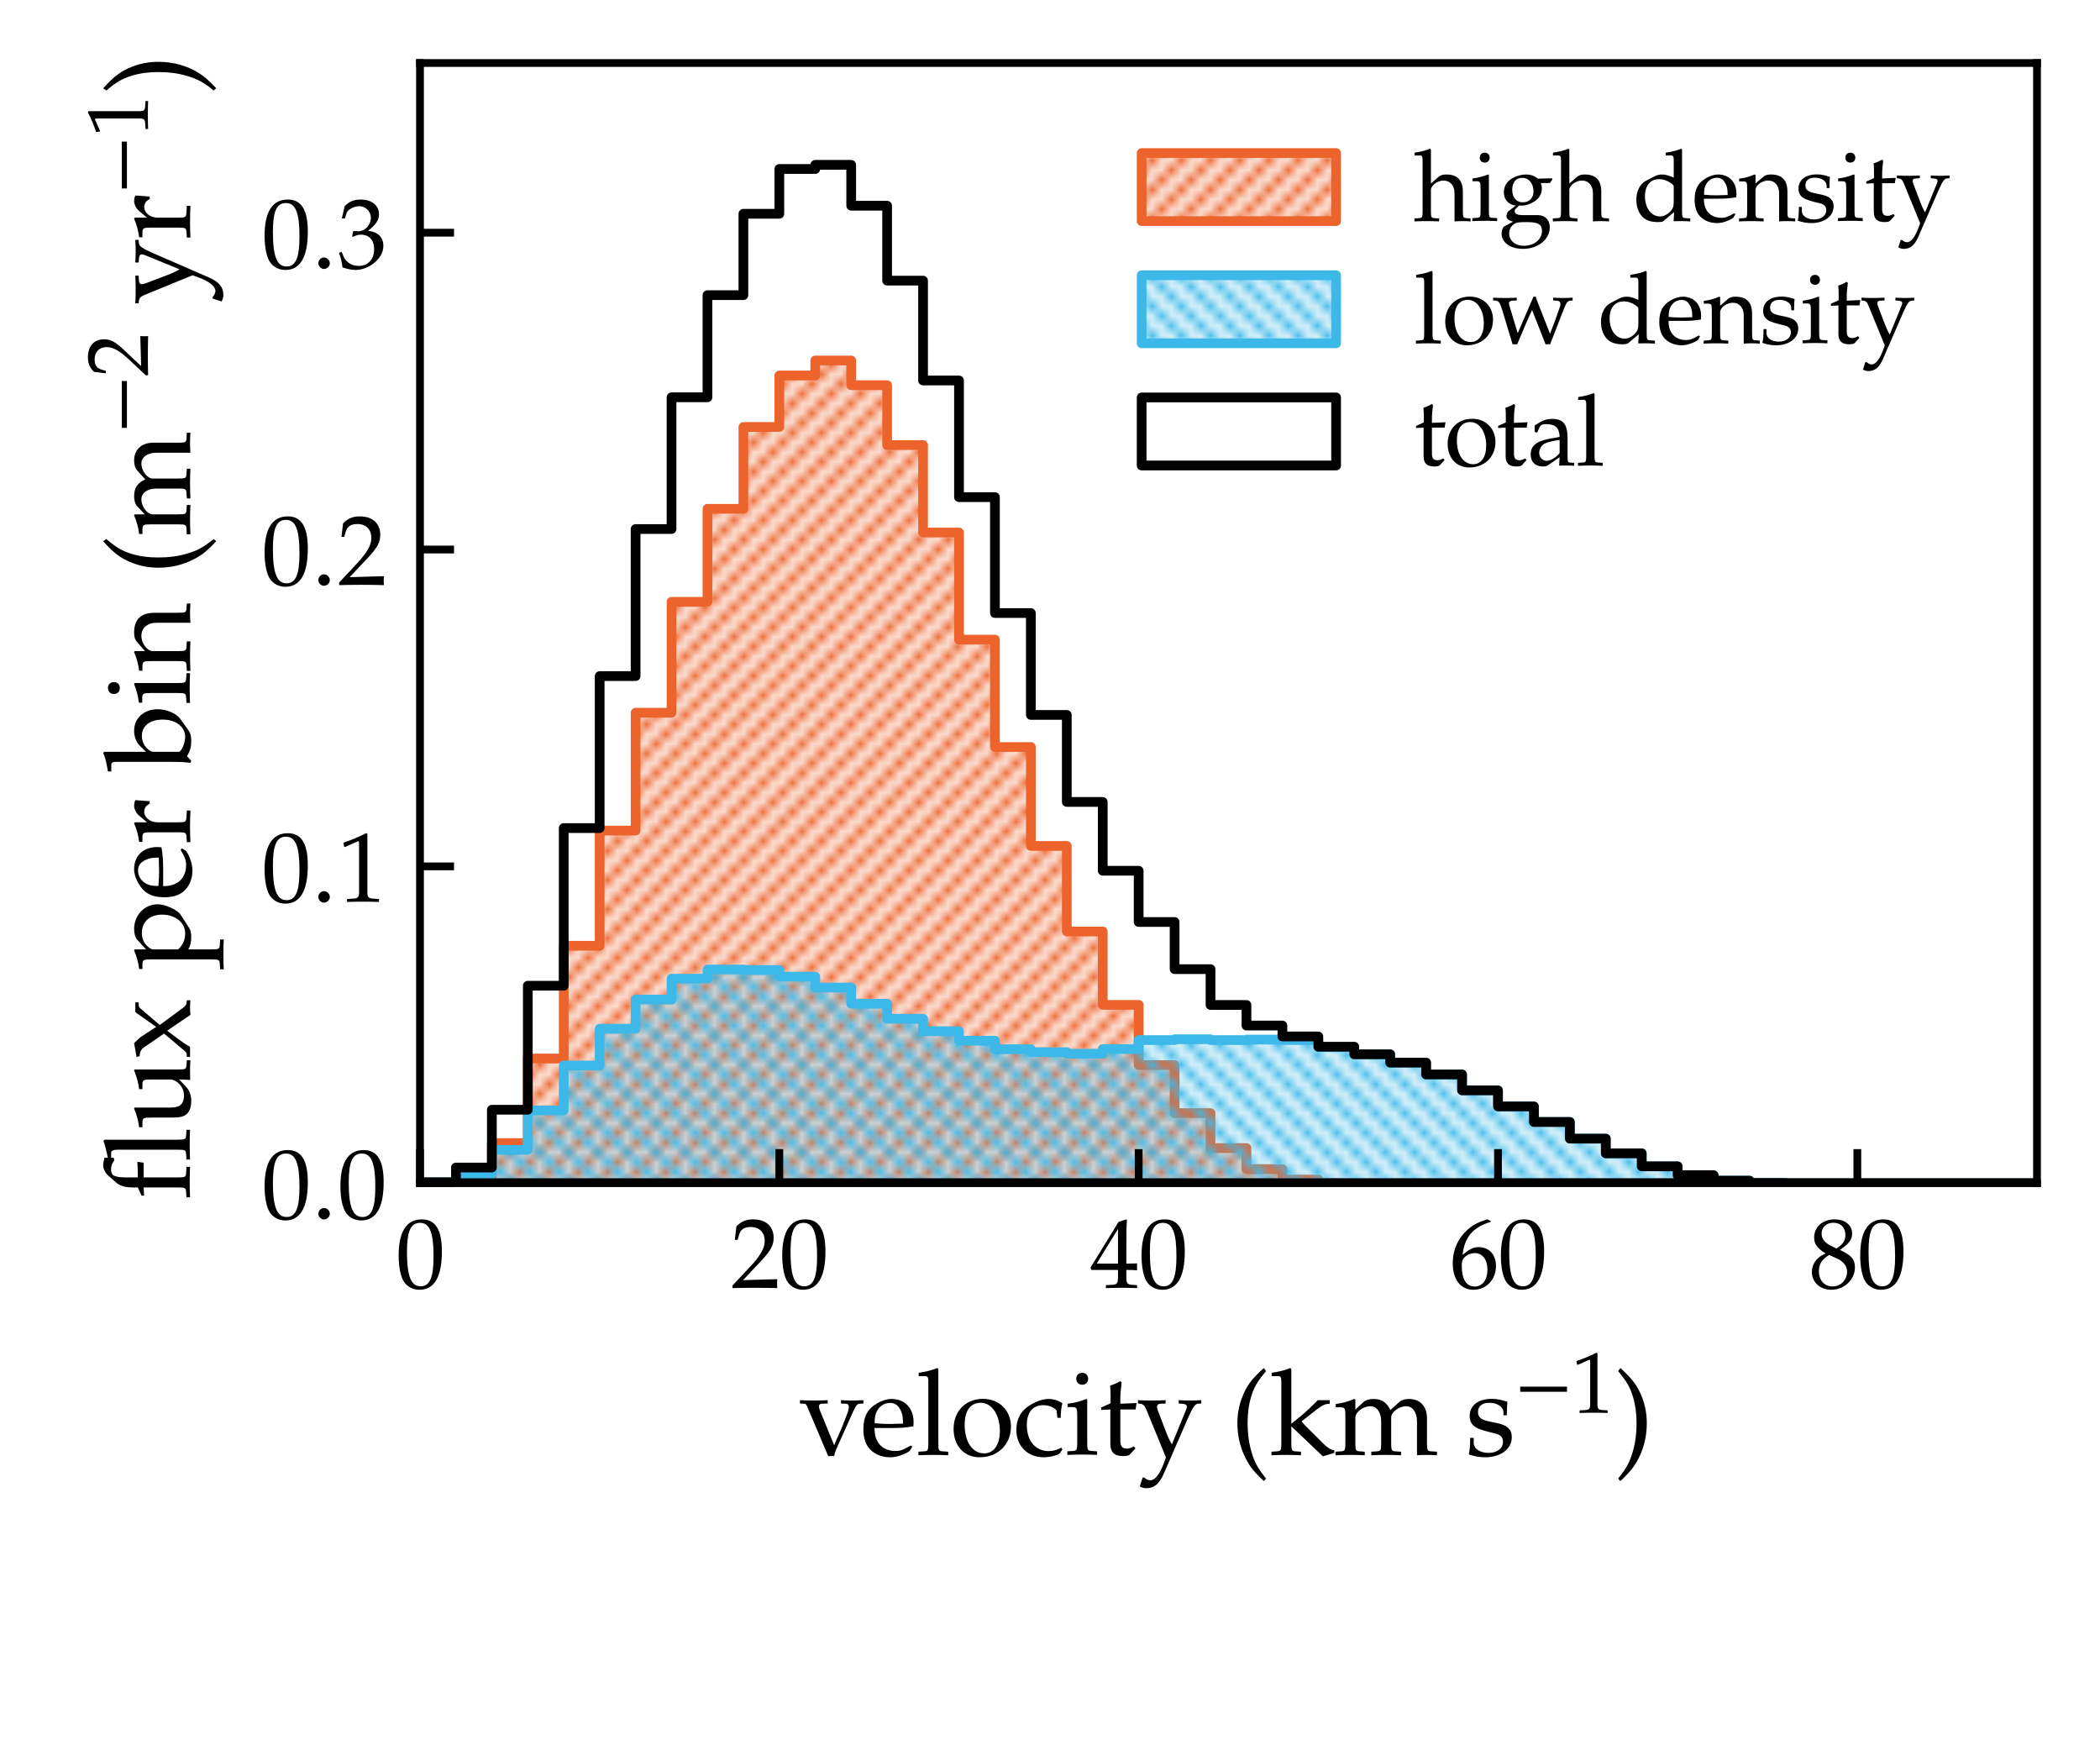
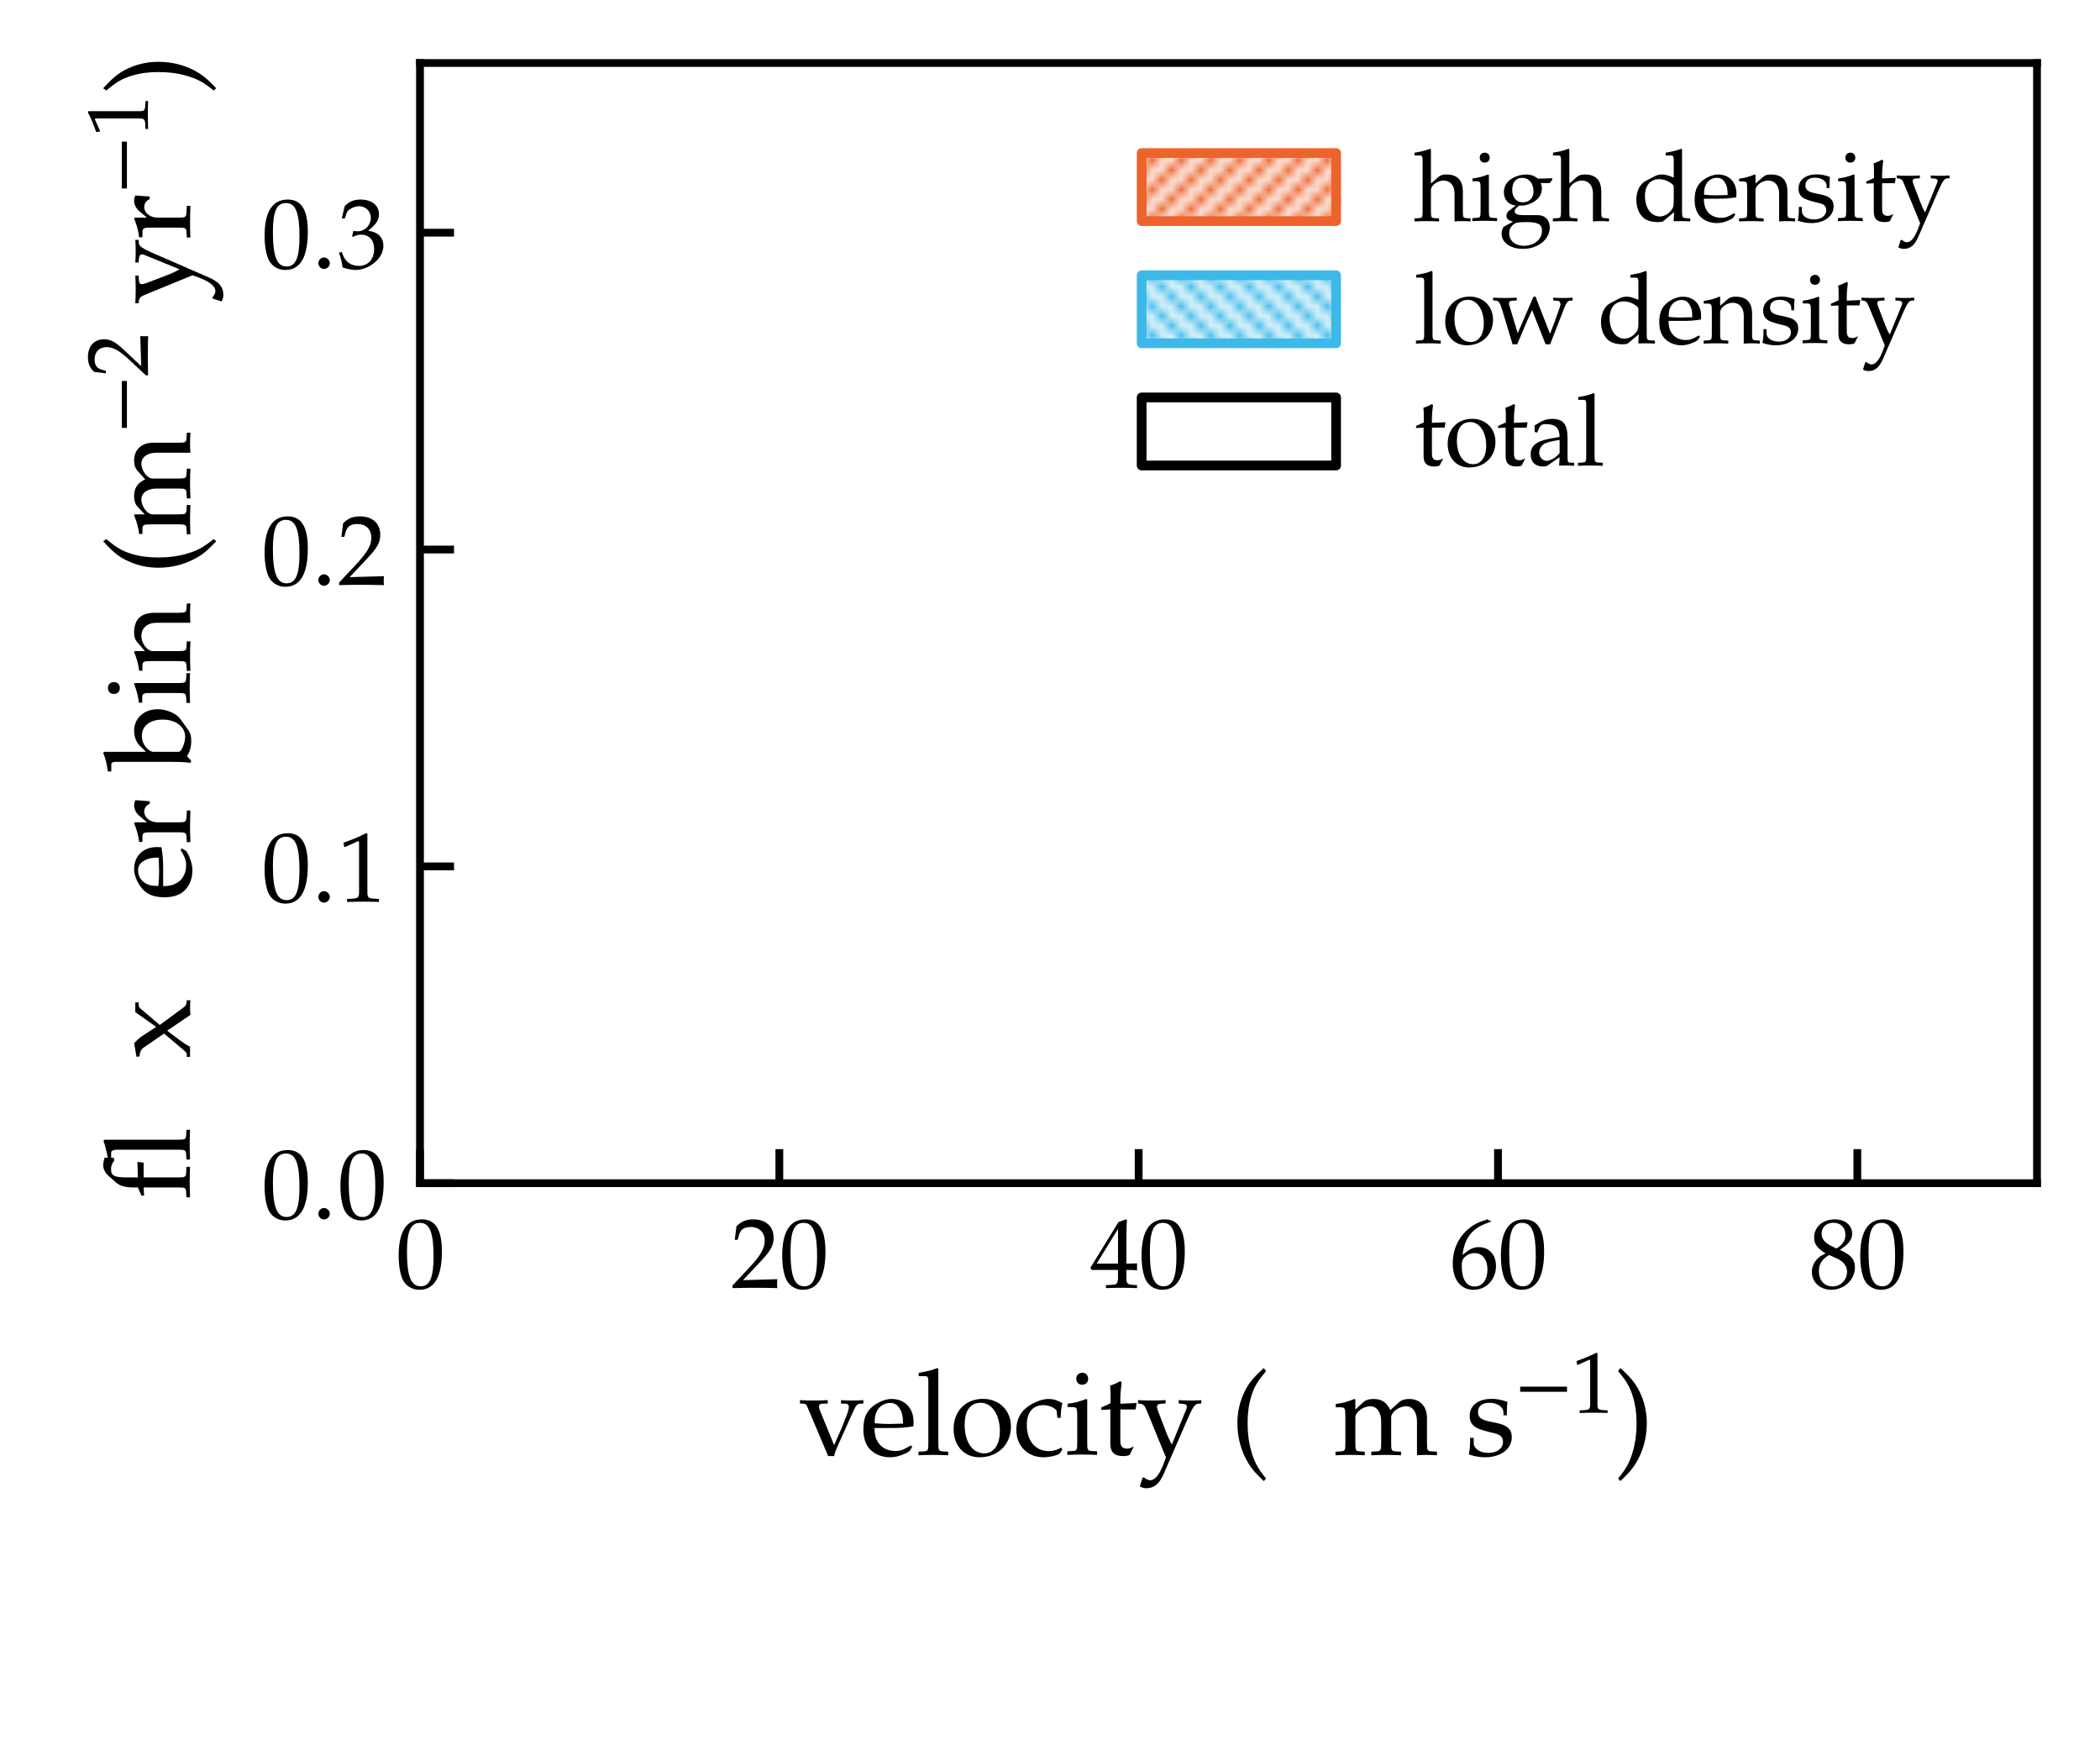
<svg xmlns="http://www.w3.org/2000/svg" xmlns:xlink="http://www.w3.org/1999/xlink" width="216pt" height="180pt" viewBox="0 0 216 180" version="1.1">
  <defs>
    <style type="text/css">*{stroke-linejoin: round; stroke-linecap: butt}</style>
  </defs>
  <g id="figure_1">
    <g id="patch_1">
      <path d="M 0 180  L 216 180  L 216 0  L 0 0  z " style="fill: #ffffff" />
    </g>
    <g id="axes_1">
      <g id="patch_2">
        <path d="M 43.2 121.68  L 209.52 121.68  L 209.52 6.48  L 43.2 6.48  z " style="fill: #ffffff" />
      </g>
      <g id="patch_3">
        <path d="M 43.2 121.68  L 43.2 121.659  L 46.896 121.659  L 46.896 121.022  L 50.592 121.022  L 50.592 117.554  L 54.288 117.554  L 54.288 108.857  L 57.984 108.857  L 57.984 97.263  L 61.68 97.263  L 61.68 85.414  L 65.376 85.414  L 65.376 73.297  L 69.072 73.297  L 69.072 61.89  L 72.768 61.89  L 72.768 52.327  L 76.464 52.327  L 76.464 43.907  L 80.16 43.907  L 80.16 38.616  L 83.856 38.616  L 83.856 37.075  L 87.552 37.075  L 87.552 39.613  L 91.248 39.613  L 91.248 45.773  L 94.944 45.773  L 94.944 54.763  L 98.64 54.763  L 98.64 65.779  L 102.336 65.779  L 102.336 76.823  L 106.032 76.823  L 106.032 86.998  L 109.728 86.998  L 109.728 95.794  L 113.424 95.794  L 113.424 103.343  L 117.12 103.343  L 117.12 109.536  L 120.816 109.536  L 120.816 114.472  L 124.512 114.472  L 124.512 118.067  L 128.208 118.067  L 128.208 120.235  L 131.904 120.235  L 131.904 121.308  L 135.6 121.308  L 135.6 121.642  L 139.296 121.642  L 139.296 121.679  L 142.992 121.679  L 142.992 121.68  L 146.688 121.68  L 146.688 121.68  L 150.384 121.68  L 150.384 121.68  L 154.08 121.68  L 154.08 121.68  L 157.776 121.68  L 157.776 121.68  L 161.472 121.68  L 161.472 121.68  L 165.168 121.68  L 165.168 121.68  L 168.864 121.68  L 168.864 121.68  L 172.56 121.68  L 172.56 121.68  L 176.256 121.68  L 176.256 121.68  L 179.952 121.68  L 179.952 121.68  L 183.648 121.68  L 183.648 121.68  L 187.344 121.68  L 187.344 121.68  L 191.04 121.68  L 191.04 121.68  L 194.736 121.68  L 194.736 121.68  L 198.432 121.68  L 198.432 121.68  L 202.128 121.68  L 202.128 121.68  L 205.824 121.68  L 205.824 121.68  L 209.52 121.68  L 209.52 121.68  z " clip-path="url(#pc1999d9bae)" style="fill: url(#h38ec7430b7); stroke: #ed632c; stroke-linejoin: miter" />
      </g>
      <g id="patch_4">
-         <path d="M 43.2 121.68  L 43.2 121.6  L 46.896 121.6  L 46.896 120.728  L 50.592 120.728  L 50.592 118.253  L 54.288 118.253  L 54.288 114.194  L 57.984 114.194  L 57.984 109.577  L 61.68 109.577  L 61.68 105.795  L 65.376 105.795  L 65.376 102.789  L 69.072 102.789  L 69.072 100.647  L 72.768 100.647  L 72.768 99.704  L 76.464 99.704  L 76.464 99.758  L 80.16 99.758  L 80.16 100.441  L 83.856 100.441  L 83.856 101.558  L 87.552 101.558  L 87.552 103.225  L 91.248 103.225  L 91.248 104.767  L 94.944 104.767  L 94.944 106.046  L 98.64 106.046  L 98.64 107.028  L 102.336 107.028  L 102.336 107.904  L 106.032 107.904  L 106.032 108.206  L 109.728 108.206  L 109.728 108.359  L 113.424 108.359  L 113.424 107.884  L 117.12 107.884  L 117.12 106.962  L 120.816 106.962  L 120.816 106.877  L 124.512 106.877  L 124.512 106.964  L 128.208 106.964  L 128.208 106.913  L 131.904 106.913  L 131.904 106.961  L 135.6 106.961  L 135.6 107.684  L 139.296 107.684  L 139.296 108.424  L 142.992 108.424  L 142.992 109.283  L 146.688 109.283  L 146.688 110.497  L 150.384 110.497  L 150.384 112.134  L 154.08 112.134  L 154.08 113.785  L 157.776 113.785  L 157.776 115.384  L 161.472 115.384  L 161.472 117.099  L 165.168 117.099  L 165.168 118.611  L 168.864 118.611  L 168.864 119.945  L 172.56 119.945  L 172.56 120.854  L 176.256 120.854  L 176.256 121.421  L 179.952 121.421  L 179.952 121.653  L 183.648 121.653  L 183.648 121.68  L 187.344 121.68  L 187.344 121.68  L 191.04 121.68  L 191.04 121.68  L 194.736 121.68  L 194.736 121.68  L 198.432 121.68  L 198.432 121.68  L 202.128 121.68  L 202.128 121.68  L 205.824 121.68  L 205.824 121.68  L 209.52 121.68  L 209.52 121.68  z " clip-path="url(#pc1999d9bae)" style="fill: url(#hb57c4c3820); stroke: #3db9e9; stroke-linejoin: miter" />
-       </g>
+         </g>
      <g id="patch_5">
        <path d="M 43.2 121.68  L 43.2 121.579  L 46.896 121.579  L 46.896 120.07  L 50.592 120.07  L 50.592 114.127  L 54.288 114.127  L 54.288 101.372  L 57.984 101.372  L 57.984 85.16  L 61.68 85.16  L 61.68 69.529  L 65.376 69.529  L 65.376 54.406  L 69.072 54.406  L 69.072 40.857  L 72.768 40.857  L 72.768 30.351  L 76.464 30.351  L 76.464 21.985  L 80.16 21.985  L 80.16 17.377  L 83.856 17.377  L 83.856 16.953  L 87.552 16.953  L 87.552 21.158  L 91.248 21.158  L 91.248 28.86  L 94.944 28.86  L 94.944 39.129  L 98.64 39.129  L 98.64 51.127  L 102.336 51.127  L 102.336 63.047  L 106.032 63.047  L 106.032 73.524  L 109.728 73.524  L 109.728 82.472  L 113.424 82.472  L 113.424 89.547  L 117.12 89.547  L 117.12 94.818  L 120.816 94.818  L 120.816 99.668  L 124.512 99.668  L 124.512 103.351  L 128.208 103.351  L 128.208 105.467  L 131.904 105.467  L 131.904 106.589  L 135.6 106.589  L 135.6 107.645  L 139.296 107.645  L 139.296 108.424  L 142.992 108.424  L 142.992 109.283  L 146.688 109.283  L 146.688 110.497  L 150.384 110.497  L 150.384 112.134  L 154.08 112.134  L 154.08 113.785  L 157.776 113.785  L 157.776 115.384  L 161.472 115.384  L 161.472 117.099  L 165.168 117.099  L 165.168 118.611  L 168.864 118.611  L 168.864 119.945  L 172.56 119.945  L 172.56 120.854  L 176.256 120.854  L 176.256 121.421  L 179.952 121.421  L 179.952 121.653  L 183.648 121.653  L 183.648 121.68  L 187.344 121.68  L 187.344 121.68  L 191.04 121.68  L 191.04 121.68  L 194.736 121.68  L 194.736 121.68  L 198.432 121.68  L 198.432 121.68  L 202.128 121.68  L 202.128 121.68  L 205.824 121.68  L 205.824 121.68  L 209.52 121.68  L 209.52 121.68  L 43.2 121.68  z " clip-path="url(#pc1999d9bae)" style="fill: none; stroke: #000000; stroke-linejoin: miter" />
      </g>
      <g id="matplotlib.axis_1">
        <g id="xtick_1">
          <g id="line2d_1">
            <defs>
              <path id="mca218ab1d6" d="M 0 0  L 0 -3.5  " style="stroke: #000000; stroke-width: 0.8" />
            </defs>
            <g>
              <use xlink:href="#mca218ab1d6" x="43.2" y="121.68" style="stroke: #000000; stroke-width: 0.8" />
            </g>
          </g>
          <g id="text_1">
            <g transform="translate(40.709 132.438) scale(0.1 -0.1)">
              <defs>
                <path id="TeXGyrePagellaX-Regular-30" d="M 2976 2345  C 2976 3749 2560 4416 1683 4416  C 691 4416 186 3628 186 2076  C 186 1326 320 679 544 365  C 768 51 1126 -128 1523 -128  C 2490 -128 2976 704 2976 2345  z M 2438 2025  C 2438 660 2195 96 1606 96  C 986 96 723 743 723 2307  C 723 3660 960 4191 1568 4191  C 2189 4191 2438 3563 2438 2025  z " transform="scale(0.016)" />
              </defs>
              <use xlink:href="#TeXGyrePagellaX-Regular-30" transform="scale(0.996)" />
            </g>
          </g>
        </g>
        <g id="xtick_2">
          <g id="line2d_2">
            <g>
              <use xlink:href="#mca218ab1d6" x="80.16" y="121.68" style="stroke: #000000; stroke-width: 0.8" />
            </g>
          </g>
          <g id="text_2">
            <g transform="translate(75.179 132.438) scale(0.1 -0.1)">
              <defs>
                <path id="TeXGyrePagellaX-Regular-32" d="M 2995 -20  C 2982 115 2982 179 2982 269  C 2982 352 2982 416 2995 557  L 781 493  L 1946 1730  C 2566 2390 2758 2743 2758 3224  C 2758 3961 2259 4416 1446 4416  C 986 4416 672 4287 358 3967  L 250 3096  L 435 3096  L 518 3390  C 621 3762 851 3923 1280 3923  C 1830 3923 2182 3576 2182 3032  C 2182 2551 1914 2076 1190 1307  L 102 147  L 102 -20  C 576 -7 1056 0 1530 0  C 2016 0 2509 -7 2995 -20  z " transform="scale(0.016)" />
              </defs>
              <use xlink:href="#TeXGyrePagellaX-Regular-32" transform="scale(0.996)" />
              <use xlink:href="#TeXGyrePagellaX-Regular-30" transform="translate(49.813 0) scale(0.996)" />
            </g>
          </g>
        </g>
        <g id="xtick_3">
          <g id="line2d_3">
            <g>
              <use xlink:href="#mca218ab1d6" x="117.12" y="121.68" style="stroke: #000000; stroke-width: 0.8" />
            </g>
          </g>
          <g id="text_3">
            <g transform="translate(112.139 132.438) scale(0.1 -0.1)">
              <defs>
                <path id="TeXGyrePagellaX-Regular-34" d="M 3021 -20  L 3021 172  L 2714 192  C 2400 211 2330 293 2330 675  L 2330 1152  C 2707 1152 2842 1145 3021 1126  L 3021 1580  C 3021 1580 2707 1561 2502 1561  L 2330 1561  L 2330 2445  C 2330 3576 2342 4123 2374 4384  L 2298 4416  L 1824 4244  L 13 1299  L 83 1152  L 1792 1152  L 1792 675  C 1792 293 1722 204 1408 192  L 1011 172  L 1011 -20  C 1357 -7 1696 0 2042 0  C 2368 0 2694 -7 3021 -20  z M 1792 1561  L 416 1561  L 1792 3799  L 1792 1561  z " transform="scale(0.016)" />
              </defs>
              <use xlink:href="#TeXGyrePagellaX-Regular-34" transform="scale(0.996)" />
              <use xlink:href="#TeXGyrePagellaX-Regular-30" transform="translate(49.813 0) scale(0.996)" />
            </g>
          </g>
        </g>
        <g id="xtick_4">
          <g id="line2d_4">
            <g>
              <use xlink:href="#mca218ab1d6" x="154.08" y="121.68" style="stroke: #000000; stroke-width: 0.8" />
            </g>
          </g>
          <g id="text_4">
            <g transform="translate(149.099 132.438) scale(0.1 -0.1)">
              <defs>
                <path id="TeXGyrePagellaX-Regular-36" d="M 2995 1405  C 2995 2143 2554 2624 1875 2624  C 1498 2624 1261 2470 838 2124  C 973 3283 1510 3910 2662 4256  L 2662 4307  L 2426 4416  C 1811 4211 1549 4083 1222 3801  C 563 3244 205 2463 205 1585  C 205 526 717 -128 1542 -128  C 2374 -128 2995 532 2995 1405  z M 2445 1180  C 2445 513 2118 83 1626 83  C 1082 83 787 551 787 1411  C 787 1636 813 1758 883 1867  C 1024 2085 1325 2239 1632 2239  C 2118 2239 2445 1816 2445 1180  z " transform="scale(0.016)" />
              </defs>
              <use xlink:href="#TeXGyrePagellaX-Regular-36" transform="scale(0.996)" />
              <use xlink:href="#TeXGyrePagellaX-Regular-30" transform="translate(49.813 0) scale(0.996)" />
            </g>
          </g>
        </g>
        <g id="xtick_5">
          <g id="line2d_5">
            <g>
              <use xlink:href="#mca218ab1d6" x="191.04" y="121.68" style="stroke: #000000; stroke-width: 0.8" />
            </g>
          </g>
          <g id="text_5">
            <g transform="translate(186.059 132.438) scale(0.1 -0.1)">
              <defs>
                <path id="TeXGyrePagellaX-Regular-38" d="M 2970 1324  C 2970 1836 2733 2111 2003 2444  C 2586 2841 2790 3110 2790 3494  C 2790 4044 2336 4416 1658 4416  C 896 4416 339 3929 339 3257  C 339 2822 512 2579 1075 2214  C 813 2092 704 2022 563 1887  C 320 1638 192 1350 192 1017  C 192 358 723 -128 1446 -128  C 2278 -128 2970 524 2970 1318  L 2970 1324  z M 2464 1049  C 2464 512 2061 89 1542 89  C 998 89 646 473 646 1068  C 646 1536 832 1830 1306 2118  L 1818 1888  C 2221 1708 2464 1395 2464 1049  z M 2355 3417  C 2355 3052 2195 2803 1779 2534  L 1427 2707  C 1024 2911 819 3167 819 3487  C 819 3910 1126 4198 1581 4198  C 2048 4198 2355 3891 2355 3423  L 2355 3417  z " transform="scale(0.016)" />
              </defs>
              <use xlink:href="#TeXGyrePagellaX-Regular-38" transform="scale(0.996)" />
              <use xlink:href="#TeXGyrePagellaX-Regular-30" transform="translate(49.813 0) scale(0.996)" />
            </g>
          </g>
        </g>
        <g id="text_6">
          <g transform="translate(82.21 149.623) scale(0.12 -0.12)">
            <defs>
              <path id="TeXGyrePagellaX-Regular-76" d="M 3450 2764  L 3450 2944  C 3251 2931 3046 2924 2848 2924  C 2650 2924 2445 2931 2246 2944  L 2246 2764  L 2509 2752  C 2714 2739 2714 2551 2541 2112  L 2272 1428  L 1875 523  L 1114 2383  C 1043 2564 1011 2745 1216 2752  L 1530 2764  L 1530 2944  C 1280 2931 1030 2924 781 2924  C 531 2924 288 2931 38 2944  L 38 2764  L 256 2752  C 371 2745 390 2687 454 2538  L 1555 -64  L 1875 -64  C 1914 149 2010 349 2138 640  L 2893 2319  C 3040 2648 3123 2745 3251 2752  L 3450 2764  z " transform="scale(0.016)" />
              <path id="TeXGyrePagellaX-Regular-65" d="M 2867 1762  C 2867 2520 2394 3008 1677 3008  C 1440 3008 1165 2924 902 2770  C 378 2460 166 2052 166 1377  C 166 982 256 643 435 405  C 685 70 1120 -128 1600 -128  C 1837 -128 2074 -77 2336 38  C 2509 108 2643 192 2669 230  L 2797 443  L 2714 505  C 2304 267 2157 211 1882 211  C 1466 211 1120 393 941 700  C 819 907 774 1082 762 1446  L 1696 1446  C 2138 1446 2413 1465 2854 1535  C 2861 1625 2867 1683 2867 1762  z M 2298 1683  L 1581 1664  C 1286 1664 1120 1670 774 1703  C 774 2013 800 2157 883 2329  C 1018 2618 1293 2796 1600 2796  C 1811 2796 1978 2711 2093 2533  C 2234 2316 2298 2125 2298 1683  z " transform="scale(0.016)" />
              <path id="TeXGyrePagellaX-Regular-6c" d="M 1734 -20  L 1734 172  L 1440 192  C 1222 204 1203 249 1203 653  L 1203 4616  L 1146 4672  C 864 4554 653 4499 147 4416  L 147 4236  L 506 4236  C 621 4236 666 4166 666 3974  L 666 653  C 666 249 646 204 429 192  L 134 172  L 134 -20  C 403 -7 666 0 934 0  C 1203 0 1466 -7 1734 -20  z " transform="scale(0.016)" />
              <path id="TeXGyrePagellaX-Regular-6f" d="M 3290 1523  C 3290 2391 2662 3014 1786 3014  C 851 3014 205 2353 205 1395  C 205 488 774 -128 1600 -128  C 2586 -128 3290 559 3290 1523  z M 2694 1285  C 2694 546 2368 83 1850 83  C 1222 83 800 700 800 1613  C 800 2385 1107 2803 1670 2803  C 2259 2803 2694 2160 2694 1285  z " transform="scale(0.016)" />
              <path id="TeXGyrePagellaX-Regular-63" d="M 2643 294  L 2579 390  C 2342 262 2138 204 1907 204  C 1197 204 730 756 730 1603  C 730 2290 1050 2675 1626 2675  C 1907 2675 2214 2547 2330 2386  L 2374 1995  L 2554 1995  C 2554 2290 2586 2553 2643 2783  C 2387 2937 2163 3008 1901 3008  C 1594 3008 1235 2886 851 2643  C 403 2360 166 1911 166 1347  C 166 480 774 -128 1632 -128  C 1965 -128 2445 -7 2509 89  L 2643 294  z " transform="scale(0.016)" />
              <path id="TeXGyrePagellaX-Regular-69" d="M 1734 0  L 1734 192  L 1440 211  C 1222 223 1203 268 1203 670  L 1203 2983  L 1146 3008  C 819 2876 486 2789 147 2752  L 147 2572  L 384 2572  C 640 2572 666 2528 666 2106  L 666 670  C 666 268 646 223 429 211  L 134 192  L 134 0  C 403 12 666 19 934 19  C 1203 19 1466 12 1734 0  z M 1254 4095  C 1254 4281 1126 4416 941 4416  C 742 4416 614 4287 614 4095  C 614 3903 742 3775 934 3775  C 1126 3775 1254 3903 1254 4095  z " transform="scale(0.016)" />
-               <path id="TeXGyrePagellaX-Regular-74" d="M 2042 2790  L 1165 2752  L 1165 2993  C 1165 3261 1184 3490 1235 3897  L 1158 3968  C 1005 3872 813 3789 614 3726  C 634 3535 640 3414 640 3223  L 640 2777  L 141 2553  L 141 2419  L 627 2444  L 627 612  C 627 140 838 -64 1331 -64  C 1478 -64 1632 -32 1670 12  L 1978 351  L 1894 460  C 1734 371 1638 339 1517 339  C 1267 339 1165 466 1165 778  L 1165 2444  L 1984 2444  L 2042 2790  z " transform="scale(0.016)" />
+               <path id="TeXGyrePagellaX-Regular-74" d="M 2042 2790  L 1165 2752  L 1165 2993  C 1165 3261 1184 3490 1235 3897  L 1158 3968  C 1005 3872 813 3789 614 3726  C 634 3535 640 3414 640 3223  L 640 2777  L 141 2553  L 141 2419  L 627 2444  L 627 612  C 627 140 838 -64 1331 -64  C 1478 -64 1632 -32 1670 12  L 1894 460  C 1734 371 1638 339 1517 339  C 1267 339 1165 466 1165 778  L 1165 2444  L 1984 2444  L 2042 2790  z " transform="scale(0.016)" />
              <path id="TeXGyrePagellaX-Regular-79" d="M 3482 2764  L 3482 2944  C 3277 2931 3078 2924 2874 2924  C 2669 2924 2470 2931 2266 2944  L 2266 2764  L 2432 2752  C 2701 2732 2758 2656 2662 2426  L 1901 563  C 1760 805 1696 952 1574 1265  L 1165 2337  C 1056 2617 1069 2739 1318 2752  L 1562 2764  L 1562 2944  C 1312 2931 1069 2924 819 2924  C 570 2924 326 2931 77 2944  L 77 2764  L 192 2752  C 352 2732 435 2662 525 2439  L 1581 -139  L 1434 -528  C 1229 -1064 979 -1364 736 -1364  C 634 -1364 518 -1313 410 -1217  L 326 -1217  L 173 -1696  C 294 -1760 397 -1792 518 -1792  C 947 -1792 1222 -1562 1466 -1006  L 2765 1979  C 3021 2560 3142 2739 3302 2752  L 3482 2764  z " transform="scale(0.016)" />
              <path id="TeXGyrePagellaX-Regular-28" d="M 1926 -1273  C 1466 -698 1299 -388 1133 194  C 998 659 934 1150 934 1699  C 934 2235 992 2694 1120 3114  C 1280 3650 1459 3954 1926 4503  L 1805 4672  C 1139 4070 877 3715 634 3082  C 467 2649 384 2190 384 1699  C 384 1008 544 355 851 -226  C 1075 -659 1280 -911 1805 -1408  L 1926 -1273  z " transform="scale(0.016)" />
-               <path id="TeXGyrePagellaX-Regular-6b" d="M 3514 108  L 3514 256  C 3360 256 3174 365 2970 564  L 2163 1366  C 1933 1590 1862 1674 1754 1802  L 2579 2450  C 2880 2681 3053 2751 3270 2751  L 3270 2944  L 2630 2944  C 2221 2533 1920 2251 1670 2052  L 1203 1674  L 1203 4616  L 1146 4672  C 864 4554 653 4499 147 4416  L 147 4236  L 506 4236  C 621 4236 666 4166 666 3974  L 666 653  C 666 249 646 204 429 192  L 134 172  L 134 -20  C 403 -7 672 0 941 0  C 1203 0 1459 -7 1722 -20  L 1722 172  L 1440 192  C 1222 204 1203 249 1203 653  L 1203 1539  L 2899 -77  L 3514 108  z " transform="scale(0.016)" />
              <path id="TeXGyrePagellaX-Regular-6d" d="M 5562 -20  L 5562 172  L 5261 192  C 5043 204 5024 249 5024 654  L 5024 1975  C 5024 2611 4653 3008 4064 3008  C 3840 3008 3654 2950 3539 2847  L 3053 2412  C 2848 2835 2586 3008 2144 3008  C 1907 3008 1728 2950 1613 2847  L 1171 2437  L 1171 2982  L 1114 3008  C 787 2867 454 2777 115 2739  L 115 2560  L 352 2560  C 608 2560 634 2515 634 2092  L 634 652  C 634 249 614 204 397 192  L 102 172  L 102 -20  C 371 -7 646 0 915 0  C 1171 0 1421 -7 1677 -20  L 1677 172  L 1408 192  C 1190 204 1171 249 1171 652  L 1171 2009  C 1171 2303 1594 2617 1978 2617  C 2323 2617 2560 2290 2560 1802  L 2560 654  C 2560 249 2541 204 2323 192  L 2029 172  L 2029 -20  C 2298 -7 2560 0 2829 0  C 3098 0 3360 -7 3629 -20  L 3629 172  L 3334 192  C 3117 204 3098 249 3098 654  L 3098 2014  C 3098 2303 3520 2617 3904 2617  C 4250 2617 4486 2290 4486 1802  L 4486 -20  C 4653 -7 4826 0 4992 0  C 5184 0 5370 -7 5562 -20  z " transform="scale(0.016)" />
              <path id="TeXGyrePagellaX-Regular-73" d="M 2502 959  C 2502 1158 2451 1305 2323 1433  C 2157 1599 1946 1670 1382 1779  C 858 1881 685 2009 685 2303  C 685 2623 909 2803 1299 2803  C 1728 2803 2054 2579 2054 2278  L 2054 2131  L 2234 2131  C 2240 2502 2246 2655 2266 2854  C 1926 2969 1696 3014 1434 3014  C 691 3014 237 2662 237 2086  C 237 1779 378 1561 672 1427  C 845 1350 1184 1247 1619 1151  C 1907 1075 2029 940 2029 697  C 2029 352 1709 108 1254 108  C 787 108 454 332 454 652  L 454 915  L 262 915  C 262 473 243 281 192 25  C 525 -84 774 -128 1069 -128  C 1907 -128 2502 320 2502 947  L 2502 959  z " transform="scale(0.016)" />
              <path id="pxsys-0" d="M 3866 1542  L 3866 1920  L 416 1920  L 416 1542  L 3866 1542  z " transform="scale(0.016)" />
              <path id="TeXGyrePagellaX-Regular-31" d="M 2675 -20  L 2675 172  L 2342 192  C 1990 211 1926 281 1926 611  L 1926 4384  L 1837 4416  C 1421 4199 966 4008 384 3805  L 429 3531  L 493 3531  L 1318 3900  L 1338 3907  C 1376 3907 1389 3849 1389 3697  L 1389 611  C 1389 281 1318 211 973 192  L 614 172  L 614 -20  C 966 -7 1318 0 1670 0  C 2003 0 2342 -7 2675 -20  z " transform="scale(0.016)" />
              <path id="TeXGyrePagellaX-Regular-29" d="M 1747 1693  C 1747 2190 1664 2649 1498 3082  C 1254 3709 992 4064 326 4672  L 205 4503  C 672 3948 845 3644 1005 3114  C 1133 2694 1197 2235 1197 1699  C 1197 1150 1133 659 998 194  C 832 -388 666 -698 205 -1273  L 326 -1408  C 768 -989 954 -775 1152 -459  C 1542 168 1747 917 1747 1693  z " transform="scale(0.016)" />
            </defs>
            <use xlink:href="#TeXGyrePagellaX-Regular-76" transform="scale(0.996)" />
            <use xlink:href="#TeXGyrePagellaX-Regular-65" transform="translate(52.304 0) scale(0.996)" />
            <use xlink:href="#TeXGyrePagellaX-Regular-6c" transform="translate(100.025 0) scale(0.996)" />
            <use xlink:href="#TeXGyrePagellaX-Regular-6f" transform="translate(129.016 0) scale(0.996)" />
            <use xlink:href="#TeXGyrePagellaX-Regular-63" transform="translate(183.412 0) scale(0.996)" />
            <use xlink:href="#TeXGyrePagellaX-Regular-69" transform="translate(227.646 0) scale(0.996)" />
            <use xlink:href="#TeXGyrePagellaX-Regular-74" transform="translate(256.638 0) scale(0.996)" />
            <use xlink:href="#TeXGyrePagellaX-Regular-79" transform="translate(289.116 0) scale(0.996)" />
            <use xlink:href="#TeXGyrePagellaX-Regular-28" transform="translate(369.415 0) scale(0.996)" />
            <use xlink:href="#TeXGyrePagellaX-Regular-6b" transform="translate(402.59 0) scale(0.996)" />
            <use xlink:href="#TeXGyrePagellaX-Regular-6d" transform="translate(457.983 0) scale(0.996)" />
            <use xlink:href="#TeXGyrePagellaX-Regular-73" transform="translate(570.859 0) scale(0.996)" />
            <use xlink:href="#pxsys-0" transform="translate(613.101 36.164) scale(0.727)" />
            <use xlink:href="#TeXGyrePagellaX-Regular-31" transform="translate(661.755 36.164) scale(0.727)" />
            <use xlink:href="#TeXGyrePagellaX-Regular-29" transform="translate(698.617 0) scale(0.996)" />
          </g>
        </g>
      </g>
      <g id="matplotlib.axis_2">
        <g id="ytick_1">
          <g id="line2d_6">
            <defs>
              <path id="mf991819290" d="M 0 0  L 3.5 0  " style="stroke: #000000; stroke-width: 0.8" />
            </defs>
            <g>
              <use xlink:href="#mf991819290" x="43.2" y="121.68" style="stroke: #000000; stroke-width: 0.8" />
            </g>
          </g>
          <g id="text_7">
            <g transform="translate(26.918 125.309) scale(0.1 -0.1)">
              <defs>
                <path id="NewPXMI-95" d="M 1171 307  C 1171 499 992 678 794 678  C 602 678 429 499 429 307  C 429 115 602 -64 787 -64  C 992 -64 1171 108 1171 307  z " transform="scale(0.016)" />
              </defs>
              <use xlink:href="#TeXGyrePagellaX-Regular-30" transform="scale(0.996)" />
              <use xlink:href="#NewPXMI-95" transform="translate(51.407 0) scale(0.996)" />
              <use xlink:href="#TeXGyrePagellaX-Regular-30" transform="translate(78.007 0) scale(0.996)" />
            </g>
          </g>
        </g>
        <g id="ytick_2">
          <g id="line2d_7">
            <g>
              <use xlink:href="#mf991819290" x="43.2" y="89.097" style="stroke: #000000; stroke-width: 0.8" />
            </g>
          </g>
          <g id="text_8">
            <g transform="translate(26.918 92.726) scale(0.1 -0.1)">
              <use xlink:href="#TeXGyrePagellaX-Regular-30" transform="scale(0.996)" />
              <use xlink:href="#NewPXMI-95" transform="translate(51.407 0) scale(0.996)" />
              <use xlink:href="#TeXGyrePagellaX-Regular-31" transform="translate(78.007 0) scale(0.996)" />
            </g>
          </g>
        </g>
        <g id="ytick_3">
          <g id="line2d_8">
            <g>
              <use xlink:href="#mf991819290" x="43.2" y="56.514" style="stroke: #000000; stroke-width: 0.8" />
            </g>
          </g>
          <g id="text_9">
            <g transform="translate(26.918 60.142) scale(0.1 -0.1)">
              <use xlink:href="#TeXGyrePagellaX-Regular-30" transform="scale(0.996)" />
              <use xlink:href="#NewPXMI-95" transform="translate(51.407 0) scale(0.996)" />
              <use xlink:href="#TeXGyrePagellaX-Regular-32" transform="translate(78.007 0) scale(0.996)" />
            </g>
          </g>
        </g>
        <g id="ytick_4">
          <g id="line2d_9">
            <g>
              <use xlink:href="#mf991819290" x="43.2" y="23.93" style="stroke: #000000; stroke-width: 0.8" />
            </g>
          </g>
          <g id="text_10">
            <g transform="translate(26.918 27.559) scale(0.1 -0.1)">
              <defs>
                <path id="TeXGyrePagellaX-Regular-33" d="M 2957 1446  C 2957 1753 2829 2022 2598 2182  C 2438 2297 2291 2348 1971 2406  C 2483 2801 2675 3094 2675 3470  C 2675 4038 2202 4416 1491 4416  C 1056 4416 768 4294 461 3987  L 275 3196  L 474 3196  L 589 3553  C 659 3770 1062 3987 1395 3987  C 1811 3987 2150 3649 2150 3247  C 2150 2769 1773 2368 1318 2368  C 1267 2368 1018 2387 1018 2387  L 941 2047  L 986 2009  C 1229 2118 1350 2150 1523 2150  C 2054 2137 2362 1798 2362 1216  C 2362 563 1971 134 1376 134  C 1082 134 819 230 627 409  C 474 550 390 697 269 1043  L 96 979  C 230 588 282 358 320 38  C 659 -77 941 -128 1178 -128  C 1690 -128 2278 160 2630 588  C 2848 851 2957 1132 2957 1433  L 2957 1446  z " transform="scale(0.016)" />
              </defs>
              <use xlink:href="#TeXGyrePagellaX-Regular-30" transform="scale(0.996)" />
              <use xlink:href="#NewPXMI-95" transform="translate(51.407 0) scale(0.996)" />
              <use xlink:href="#TeXGyrePagellaX-Regular-33" transform="translate(78.007 0) scale(0.996)" />
            </g>
          </g>
        </g>
        <g id="text_11">
          <g transform="translate(19.547 123.413) rotate(-90) scale(0.12 -0.12)">
            <defs>
              <path id="TeXGyrePagellaX-Regular-1d" d="M 3776 0  L 3776 192  L 3482 211  C 3264 224 3245 269 3245 674  L 3245 4595  L 3187 4659  C 2918 4563 2707 4511 2278 4422  L 2278 4601  C 2208 4614 2195 4620 2138 4633  C 2003 4665 1946 4672 1882 4672  C 1683 4672 1466 4569 1318 4403  L 947 3984  C 762 3775 678 3491 678 3074  L 678 2809  L 237 2611  L 237 2470  L 678 2496  L 678 674  C 678 269 659 224 442 211  L 147 192  L 147 0  C 416 12 685 19 954 19  C 1229 19 1510 12 1786 0  L 1786 192  L 1453 211  C 1235 224 1216 269 1216 674  L 1216 2496  L 2010 2496  L 2054 2834  C 1773 2815 1498 2809 1216 2809  L 1216 3346  C 1216 4072 1299 4249 1658 4249  C 1830 4249 1946 4205 2138 4072  L 2278 4110  L 2278 4243  L 2547 4243  C 2650 4243 2707 4123 2707 3895  L 2707 674  C 2707 269 2688 224 2470 211  L 2176 192  L 2176 0  C 2445 12 2707 19 2976 19  C 3245 19 3507 12 3776 0  z " transform="scale(0.016)" />
-               <path id="TeXGyrePagellaX-Regular-75" d="M 3718 -20  L 3718 172  L 3456 192  C 3238 204 3219 243 3219 652  L 3219 2981  L 3162 3008  C 2835 2870 2502 2778 2163 2739  L 2163 2560  L 2400 2560  C 2656 2560 2682 2515 2682 2092  L 2682 1049  C 2682 908 2592 729 2445 582  C 2266 415 2061 326 1811 326  C 1587 326 1408 396 1306 517  C 1216 619 1171 816 1171 1096  L 1171 2981  L 1114 3008  C 787 2870 454 2778 115 2739  L 115 2560  L 352 2560  C 608 2560 634 2515 634 2095  L 634 1026  C 634 580 672 383 787 224  C 928 32 1171 -64 1536 -64  C 1824 -64 2080 25 2253 185  L 2682 580  C 2682 396 2675 294 2656 -7  C 2835 -7 3008 0 3187 0  C 3366 0 3539 -7 3718 -20  z " transform="scale(0.016)" />
              <path id="TeXGyrePagellaX-Regular-78" d="M 3174 -20  L 3174 172  L 3014 192  C 2938 198 2861 249 2790 346  L 1843 1629  L 2752 2694  C 2790 2739 2861 2764 2970 2764  L 3059 2764  L 3059 2944  L 2534 2944  L 1741 1821  L 1254 2565  C 1158 2707 1088 2790 870 3008  L 128 2879  L 160 2713  L 294 2700  C 410 2687 550 2604 614 2514  L 1382 1398  L 429 269  C 384 211 301 172 237 172  L 128 172  L 128 0  L 678 0  C 678 0 723 147 1062 602  L 1536 1231  L 2387 -20  C 2515 -7 2650 0 2778 0  C 2912 0 3040 -7 3174 -20  z " transform="scale(0.016)" />
-               <path id="TeXGyrePagellaX-Regular-70" d="M 3546 1740  C 3546 2451 2957 3008 2214 3008  C 1978 3008 1747 2943 1645 2847  L 1120 2367  L 1120 2982  L 1062 3008  C 736 2867 403 2777 64 2739  L 64 2560  L 301 2560  C 557 2560 582 2515 582 2095  L 582 -1132  C 582 -1542 563 -1587 346 -1600  L 51 -1620  L 51 -1812  C 320 -1799 582 -1792 851 -1792  C 1120 -1792 1382 -1799 1651 -1812  L 1651 -1620  L 1357 -1600  C 1139 -1587 1120 -1542 1120 -1132  L 1120 96  C 1312 -20 1517 -64 1805 -64  C 1990 -64 2157 -26 2259 38  L 2989 510  C 3245 676 3546 1331 3546 1738  L 3546 1740  z M 2989 1503  C 2989 790 2560 262 1984 262  C 1632 262 1370 376 1120 637  L 1120 1961  C 1120 2050 1152 2120 1235 2228  C 1421 2470 1683 2591 2003 2591  C 2605 2591 2989 2169 2989 1503  L 2989 1503  z " transform="scale(0.016)" />
              <path id="TeXGyrePagellaX-Regular-72" d="M 2394 2937  C 2323 2982 2208 3008 2093 3008  C 1901 3001 1696 2899 1562 2739  L 1203 2316  L 1203 2976  L 1146 3008  C 819 2867 486 2777 147 2739  L 147 2560  L 384 2560  C 640 2560 666 2515 666 2092  L 666 652  C 666 249 646 204 429 192  L 134 172  L 134 -20  C 397 -7 659 0 922 0  C 1229 0 1530 -7 1837 -20  L 1837 172  L 1504 192  C 1216 211 1203 230 1203 652  L 1203 1753  C 1203 2143 1459 2463 1773 2463  C 1965 2463 2099 2374 2202 2169  L 2336 2169  L 2394 2937  z " transform="scale(0.016)" />
              <path id="TeXGyrePagellaX-Regular-62" d="M 3251 1736  C 3251 2477 2771 3008 2093 3008  C 1792 3008 1478 2892 1312 2726  L 960 2368  L 960 4616  L 902 4672  C 621 4554 410 4499 -96 4416  L -96 4236  L 262 4236  C 378 4236 422 4166 422 3974  L 422 990  C 422 594 416 421 371 -26  L 474 -64  L 730 166  C 986 0 1216 -64 1555 -64  C 1805 -64 1971 -20 2106 76  L 2746 536  C 3027 741 3251 1270 3251 1736  z M 2694 1475  C 2694 760 2310 262 1766 262  C 1434 262 960 466 960 607  L 960 1979  C 960 2068 1024 2183 1126 2298  C 1306 2483 1555 2591 1818 2591  C 2355 2591 2694 2158 2694 1475  z " transform="scale(0.016)" />
              <path id="TeXGyrePagellaX-Regular-6e" d="M 3661 -20  L 3661 172  L 3398 192  C 3181 204 3162 243 3162 654  L 3162 1892  C 3162 2643 2810 3008 2093 3008  C 1856 3008 1722 2963 1587 2847  L 1101 2425  L 1101 2982  L 1043 3008  C 717 2867 384 2777 45 2739  L 45 2560  L 282 2560  C 538 2560 563 2515 563 2092  L 563 652  C 563 249 544 204 326 192  L 38 172  L 38 -20  C 301 -7 570 0 832 0  C 1094 0 1363 -7 1626 -20  L 1626 172  L 1338 192  C 1120 204 1101 249 1101 652  L 1101 2009  C 1101 2303 1523 2617 1914 2617  C 2342 2617 2624 2296 2624 1802  L 2624 -20  C 2790 -7 2963 0 3130 0  C 3309 0 3482 -7 3661 -20  z " transform="scale(0.016)" />
            </defs>
            <use xlink:href="#TeXGyrePagellaX-Regular-1d" transform="scale(0.996)" />
            <use xlink:href="#TeXGyrePagellaX-Regular-75" transform="translate(60.573 0) scale(0.996)" />
            <use xlink:href="#TeXGyrePagellaX-Regular-78" transform="translate(120.648 0) scale(0.996)" />
            <use xlink:href="#TeXGyrePagellaX-Regular-70" transform="translate(196.961 0) scale(0.996)" />
            <use xlink:href="#TeXGyrePagellaX-Regular-65" transform="translate(256.837 0) scale(0.996)" />
            <use xlink:href="#TeXGyrePagellaX-Regular-72" transform="translate(304.558 0) scale(0.996)" />
            <use xlink:href="#TeXGyrePagellaX-Regular-62" transform="translate(368.817 0) scale(0.996)" />
            <use xlink:href="#TeXGyrePagellaX-Regular-69" transform="translate(423.91 0) scale(0.996)" />
            <use xlink:href="#TeXGyrePagellaX-Regular-6e" transform="translate(452.902 0) scale(0.996)" />
            <use xlink:href="#TeXGyrePagellaX-Regular-28" transform="translate(535.791 0) scale(0.996)" />
            <use xlink:href="#TeXGyrePagellaX-Regular-6d" transform="translate(568.966 0) scale(0.996)" />
            <use xlink:href="#pxsys-0" transform="translate(656.937 36.164) scale(0.727)" />
            <use xlink:href="#TeXGyrePagellaX-Regular-32" transform="translate(705.591 36.164) scale(0.727)" />
            <use xlink:href="#TeXGyrePagellaX-Regular-79" transform="translate(767.359 0) scale(0.996)" />
            <use xlink:href="#TeXGyrePagellaX-Regular-72" transform="translate(822.751 0) scale(0.996)" />
            <use xlink:href="#pxsys-0" transform="translate(862.104 36.164) scale(0.727)" />
            <use xlink:href="#TeXGyrePagellaX-Regular-31" transform="translate(910.758 36.164) scale(0.727)" />
            <use xlink:href="#TeXGyrePagellaX-Regular-29" transform="translate(947.619 0) scale(0.996)" />
          </g>
        </g>
      </g>
      <g id="patch_6">
        <path d="M 43.2 121.68  L 43.2 6.48  " style="fill: none; stroke: #000000; stroke-width: 0.8; stroke-linejoin: miter; stroke-linecap: square" />
      </g>
      <g id="patch_7">
        <path d="M 209.52 121.68  L 209.52 6.48  " style="fill: none; stroke: #000000; stroke-width: 0.8; stroke-linejoin: miter; stroke-linecap: square" />
      </g>
      <g id="patch_8">
        <path d="M 43.2 121.68  L 209.52 121.68  " style="fill: none; stroke: #000000; stroke-width: 0.8; stroke-linejoin: miter; stroke-linecap: square" />
      </g>
      <g id="patch_9">
        <path d="M 43.2 6.48  L 209.52 6.48  " style="fill: none; stroke: #000000; stroke-width: 0.8; stroke-linejoin: miter; stroke-linecap: square" />
      </g>
      <g id="legend_1">
        <g id="patch_10">
          <path d="M 117.427 22.738  L 137.427 22.738  L 137.427 15.738  L 117.427 15.738  z " style="fill: url(#h38ec7430b7); stroke: #ed632c; stroke-linejoin: miter" />
        </g>
        <g id="text_12">
          <g transform="translate(145.427 22.738) scale(0.1 -0.1)">
            <defs>
              <path id="TeXGyrePagellaX-Regular-68" d="M 3661 -20  L 3661 172  L 3398 192  C 3181 204 3162 243 3162 654  L 3162 1892  C 3162 2643 2810 3008 2093 3008  C 1856 3008 1722 2963 1587 2847  L 1101 2425  L 1101 4616  L 1043 4672  C 762 4554 550 4499 45 4416  L 45 4236  L 403 4236  C 518 4236 563 4166 563 3974  L 563 654  C 563 249 544 204 326 192  L 38 172  L 38 -20  C 301 -7 570 0 832 0  C 1094 0 1363 -7 1626 -20  L 1626 172  L 1338 192  C 1120 204 1101 249 1101 654  L 1101 2014  C 1101 2303 1523 2617 1914 2617  C 2342 2617 2624 2296 2624 1802  L 2624 -20  C 2790 -7 2963 0 3130 0  C 3309 0 3482 -7 3661 -20  z " transform="scale(0.016)" />
              <path id="TeXGyrePagellaX-Regular-67" d="M 3482 2687  L 3456 2764  L 2547 2739  C 2310 2931 2080 3008 1766 3008  C 1485 3008 1158 2918 896 2764  C 538 2559 352 2246 352 1855  C 352 1382 646 1055 1120 1004  L 614 614  C 550 512 518 428 518 332  C 518 153 634 51 941 -39  L 384 -340  C 294 -367 205 -604 205 -804  C 205 -1388 774 -1792 1587 -1792  C 2554 -1792 3315 -1183 3315 -399  C 3315 64 3008 384 2560 384  L 1536 384  C 1203 396 1050 473 1050 646  C 1050 729 1101 799 1267 940  C 1306 972 1318 985 1344 1011  C 1408 1004 1446 998 1498 998  C 1773 998 2112 1119 2374 1305  C 2662 1516 2803 1772 2803 2112  C 2803 2240 2784 2323 2733 2457  L 3322 2457  L 3482 2687  z M 2266 1920  C 2266 1504 1997 1216 1606 1216  C 1178 1188 890 1520 890 2011  C 890 2502 1126 2790 1536 2790  C 1971 2790 2266 2432 2266 1890  L 2266 1920  z M 2810 -637  C 2810 -1186 2304 -1594 1632 -1594  C 1075 -1588 691 -1261 691 -788  C 691 -500 858 -244 1114 -129  C 1216 -84 1395 -64 1837 -64  C 2560 -64 2810 -212 2810 -628  L 2810 -637  z " transform="scale(0.016)" />
              <path id="TeXGyrePagellaX-Regular-64" d="M 3706 -20  L 3706 172  L 3411 192  C 3194 204 3174 249 3174 653  L 3174 4616  L 3117 4672  C 2835 4554 2624 4499 2118 4416  L 2118 4236  L 2477 4236  C 2592 4236 2637 4166 2637 3974  L 2637 2803  C 2278 2956 2099 3008 1875 3008  C 1702 3008 1549 2969 1389 2886  L 826 2591  C 461 2399 224 1930 224 1385  C 224 872 397 448 710 192  C 928 19 1229 -64 1645 -64  C 1773 -64 1920 -39 1952 -13  L 2662 582  L 2630 -7  C 2797 -7 2957 0 3123 0  C 3315 0 3514 -7 3706 -20  z M 2637 1414  C 2637 998 2624 934 2541 787  C 2362 498 2048 300 1747 300  C 1184 300 781 843 781 1602  C 781 2298 1126 2707 1702 2707  C 1946 2707 2202 2624 2426 2470  C 2560 2381 2637 2298 2637 2247  L 2637 1414  z " transform="scale(0.016)" />
            </defs>
            <use xlink:href="#TeXGyrePagellaX-Regular-68" transform="scale(0.996)" />
            <use xlink:href="#TeXGyrePagellaX-Regular-69" transform="translate(57.983 0) scale(0.996)" />
            <use xlink:href="#TeXGyrePagellaX-Regular-67" transform="translate(86.974 0) scale(0.996)" />
            <use xlink:href="#TeXGyrePagellaX-Regular-68" transform="translate(142.366 0) scale(0.996)" />
            <use xlink:href="#TeXGyrePagellaX-Regular-64" transform="translate(225.255 0) scale(0.996)" />
            <use xlink:href="#TeXGyrePagellaX-Regular-65" transform="translate(286.127 0) scale(0.996)" />
            <use xlink:href="#TeXGyrePagellaX-Regular-6e" transform="translate(333.848 0) scale(0.996)" />
            <use xlink:href="#TeXGyrePagellaX-Regular-73" transform="translate(391.831 0) scale(0.996)" />
            <use xlink:href="#TeXGyrePagellaX-Regular-69" transform="translate(434.072 0) scale(0.996)" />
            <use xlink:href="#TeXGyrePagellaX-Regular-74" transform="translate(463.063 0) scale(0.996)" />
            <use xlink:href="#TeXGyrePagellaX-Regular-79" transform="translate(495.542 0) scale(0.996)" />
          </g>
        </g>
        <g id="patch_11">
          <path d="M 117.427 35.305  L 137.427 35.305  L 137.427 28.305  L 117.427 28.305  z " style="fill: url(#hb57c4c3820); stroke: #3db9e9; stroke-linejoin: miter" />
        </g>
        <g id="text_13">
          <g transform="translate(145.427 35.305) scale(0.1 -0.1)">
            <defs>
              <path id="TeXGyrePagellaX-Regular-77" d="M 5171 2764  L 5171 2944  C 4960 2931 4755 2924 4544 2924  C 4333 2924 4128 2931 3917 2944  L 3917 2764  L 4134 2752  C 4390 2739 4429 2577 4339 2319  L 4019 1415  L 3712 614  L 2976 2487  C 2886 2706 2842 2835 2790 3008  L 2643 3008  L 1626 652  L 1088 2435  C 1030 2629 1062 2739 1306 2752  L 1562 2764  L 1562 2944  C 1306 2931 1056 2924 800 2924  C 544 2924 294 2931 38 2944  L 38 2764  L 218 2752  C 397 2739 480 2629 640 2106  L 1293 -64  L 1594 -64  L 2221 1421  C 2336 1692 2554 2144 2554 2144  L 3424 -64  L 3718 -64  L 4595 2190  C 4774 2648 4864 2739 5005 2752  L 5171 2764  z " transform="scale(0.016)" />
            </defs>
            <use xlink:href="#TeXGyrePagellaX-Regular-6c" transform="scale(0.996)" />
            <use xlink:href="#TeXGyrePagellaX-Regular-6f" transform="translate(28.991 0) scale(0.996)" />
            <use xlink:href="#TeXGyrePagellaX-Regular-77" transform="translate(80.897 0) scale(0.996)" />
            <use xlink:href="#TeXGyrePagellaX-Regular-64" transform="translate(188.892 0) scale(0.996)" />
            <use xlink:href="#TeXGyrePagellaX-Regular-65" transform="translate(249.763 0) scale(0.996)" />
            <use xlink:href="#TeXGyrePagellaX-Regular-6e" transform="translate(297.484 0) scale(0.996)" />
            <use xlink:href="#TeXGyrePagellaX-Regular-73" transform="translate(355.467 0) scale(0.996)" />
            <use xlink:href="#TeXGyrePagellaX-Regular-69" transform="translate(397.709 0) scale(0.996)" />
            <use xlink:href="#TeXGyrePagellaX-Regular-74" transform="translate(426.7 0) scale(0.996)" />
            <use xlink:href="#TeXGyrePagellaX-Regular-79" transform="translate(459.178 0) scale(0.996)" />
          </g>
        </g>
        <g id="patch_12">
          <path d="M 117.427 47.872  L 137.427 47.872  L 137.427 40.872  L 117.427 40.872  L 117.427 47.872  z " style="fill: none; stroke: #000000; stroke-linejoin: miter" />
        </g>
        <g id="text_14">
          <g transform="translate(145.427 47.872) scale(0.1 -0.1)">
            <defs>
              <path id="TeXGyrePagellaX-Regular-61" d="M 3014 -20  L 3014 172  L 2765 185  C 2611 192 2586 243 2586 557  L 2586 1731  C 2586 2668 2317 3008 1574 3008  C 1299 3008 1043 2937 800 2790  L 461 2585  L 461 2168  L 627 2123  L 710 2322  C 838 2623 909 2668 1203 2668  C 1805 2668 2054 2431 2074 1847  L 1440 1731  C 570 1571 205 1269 205 711  C 205 224 506 -64 1011 -64  C 1126 -64 1235 -45 1280 -13  L 2074 537  L 2042 -7  C 2208 -7 2374 0 2541 0  C 2701 0 2854 -7 3014 -20  z M 2074 806  C 1888 544 1485 300 1235 300  C 979 300 755 537 755 812  C 755 1049 883 1273 1075 1395  C 1235 1491 1587 1580 2074 1651  L 2074 806  z " transform="scale(0.016)" />
            </defs>
            <use xlink:href="#TeXGyrePagellaX-Regular-74" transform="scale(0.996)" />
            <use xlink:href="#TeXGyrePagellaX-Regular-6f" transform="translate(31.482 0) scale(0.996)" />
            <use xlink:href="#TeXGyrePagellaX-Regular-74" transform="translate(84.383 0) scale(0.996)" />
            <use xlink:href="#TeXGyrePagellaX-Regular-61" transform="translate(116.862 0) scale(0.996)" />
            <use xlink:href="#TeXGyrePagellaX-Regular-6c" transform="translate(166.675 0) scale(0.996)" />
          </g>
        </g>
      </g>
    </g>
  </g>
  <defs>
    <clipPath id="pc1999d9bae">
-       <rect x="43.2" y="6.48" width="166.32" height="115.2" />
-     </clipPath>
+       </clipPath>
  </defs>
  <defs>
    <pattern id="h38ec7430b7" patternUnits="userSpaceOnUse" x="0" y="0" width="72" height="72">
      <rect x="0" y="0" width="73" height="73" fill="none" />
      <path d="M -36 36  L 36 -36  M -34.5 37.5  L 37.5 -34.5  M -33 39  L 39 -33  M -31.5 40.5  L 40.5 -31.5  M -30 42  L 42 -30  M -28.5 43.5  L 43.5 -28.5  M -27 45  L 45 -27  M -25.5 46.5  L 46.5 -25.5  M -24 48  L 48 -24  M -22.5 49.5  L 49.5 -22.5  M -21 51  L 51 -21  M -19.5 52.5  L 52.5 -19.5  M -18 54  L 54 -18  M -16.5 55.5  L 55.5 -16.5  M -15 57  L 57 -15  M -13.5 58.5  L 58.5 -13.5  M -12 60  L 60 -12  M -10.5 61.5  L 61.5 -10.5  M -9 63  L 63 -9  M -7.5 64.5  L 64.5 -7.5  M -6 66  L 66 -6  M -4.5 67.5  L 67.5 -4.5  M -3 69  L 69 -3  M -1.5 70.5  L 70.5 -1.5  M 0 72  L 72 0  M 1.5 73.5  L 73.5 1.5  M 3 75  L 75 3  M 4.5 76.5  L 76.5 4.5  M 6 78  L 78 6  M 7.5 79.5  L 79.5 7.5  M 9 81  L 81 9  M 10.5 82.5  L 82.5 10.5  M 12 84  L 84 12  M 13.5 85.5  L 85.5 13.5  M 15 87  L 87 15  M 16.5 88.5  L 88.5 16.5  M 18 90  L 90 18  M 19.5 91.5  L 91.5 19.5  M 21 93  L 93 21  M 22.5 94.5  L 94.5 22.5  M 24 96  L 96 24  M 25.5 97.5  L 97.5 25.5  M 27 99  L 99 27  M 28.5 100.5  L 100.5 28.5  M 30 102  L 102 30  M 31.5 103.5  L 103.5 31.5  M 33 105  L 105 33  M 34.5 106.5  L 106.5 34.5  M 36 108  L 108 36  " style="fill: #ed632c; stroke: #ed632c; stroke-width: 1.0; stroke-linecap: butt; stroke-linejoin: miter" />
    </pattern>
    <pattern id="hb57c4c3820" patternUnits="userSpaceOnUse" x="0" y="0" width="72" height="72">
      <rect x="0" y="0" width="73" height="73" fill="none" />
      <path d="M -36 36  L 36 108  M -34.5 34.5  L 37.5 106.5  M -33 33  L 39 105  M -31.5 31.5  L 40.5 103.5  M -30 30  L 42 102  M -28.5 28.5  L 43.5 100.5  M -27 27  L 45 99  M -25.5 25.5  L 46.5 97.5  M -24 24  L 48 96  M -22.5 22.5  L 49.5 94.5  M -21 21  L 51 93  M -19.5 19.5  L 52.5 91.5  M -18 18  L 54 90  M -16.5 16.5  L 55.5 88.5  M -15 15  L 57 87  M -13.5 13.5  L 58.5 85.5  M -12 12  L 60 84  M -10.5 10.5  L 61.5 82.5  M -9 9  L 63 81  M -7.5 7.5  L 64.5 79.5  M -6 6  L 66 78  M -4.5 4.5  L 67.5 76.5  M -3 3  L 69 75  M -1.5 1.5  L 70.5 73.5  M 0 0  L 72 72  M 1.5 -1.5  L 73.5 70.5  M 3 -3  L 75 69  M 4.5 -4.5  L 76.5 67.5  M 6 -6  L 78 66  M 7.5 -7.5  L 79.5 64.5  M 9 -9  L 81 63  M 10.5 -10.5  L 82.5 61.5  M 12 -12  L 84 60  M 13.5 -13.5  L 85.5 58.5  M 15 -15  L 87 57  M 16.5 -16.5  L 88.5 55.5  M 18 -18  L 90 54  M 19.5 -19.5  L 91.5 52.5  M 21 -21  L 93 51  M 22.5 -22.5  L 94.5 49.5  M 24 -24  L 96 48  M 25.5 -25.5  L 97.5 46.5  M 27 -27  L 99 45  M 28.5 -28.5  L 100.5 43.5  M 30 -30  L 102 42  M 31.5 -31.5  L 103.5 40.5  M 33 -33  L 105 39  M 34.5 -34.5  L 106.5 37.5  M 36 -36  L 108 36  " style="fill: #3db9e9; stroke: #3db9e9; stroke-width: 1.0; stroke-linecap: butt; stroke-linejoin: miter" />
    </pattern>
  </defs>
</svg>